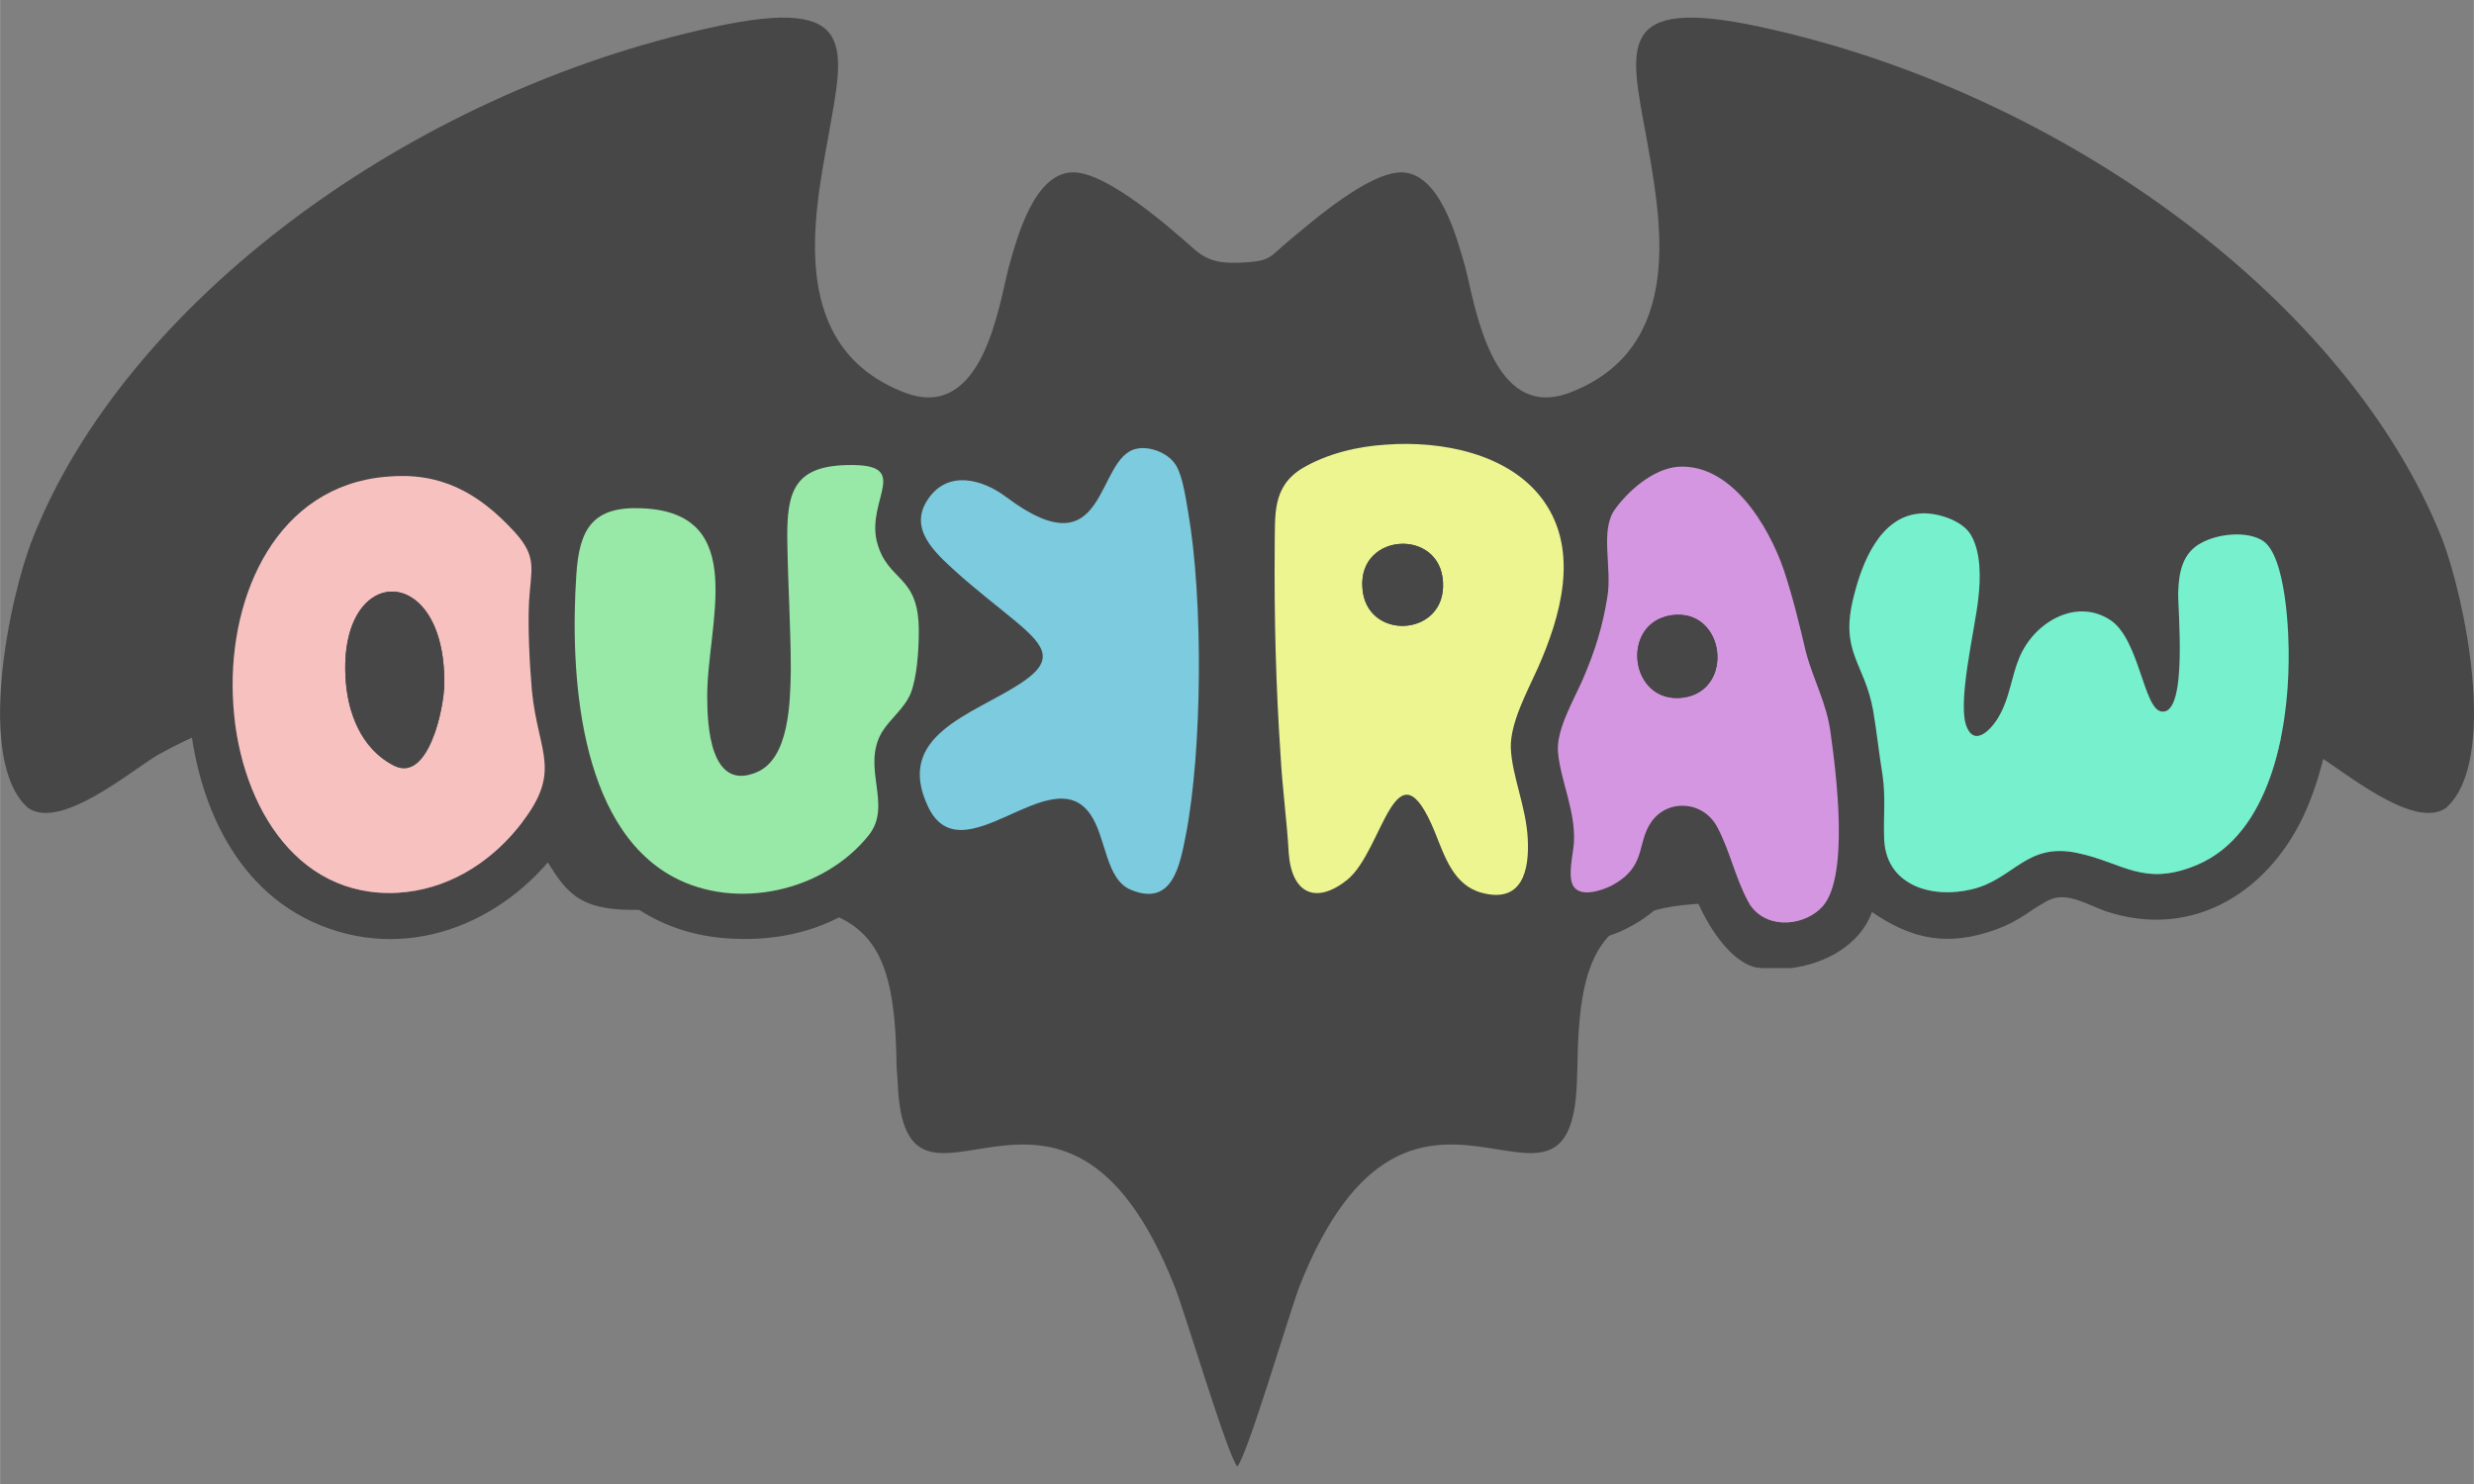
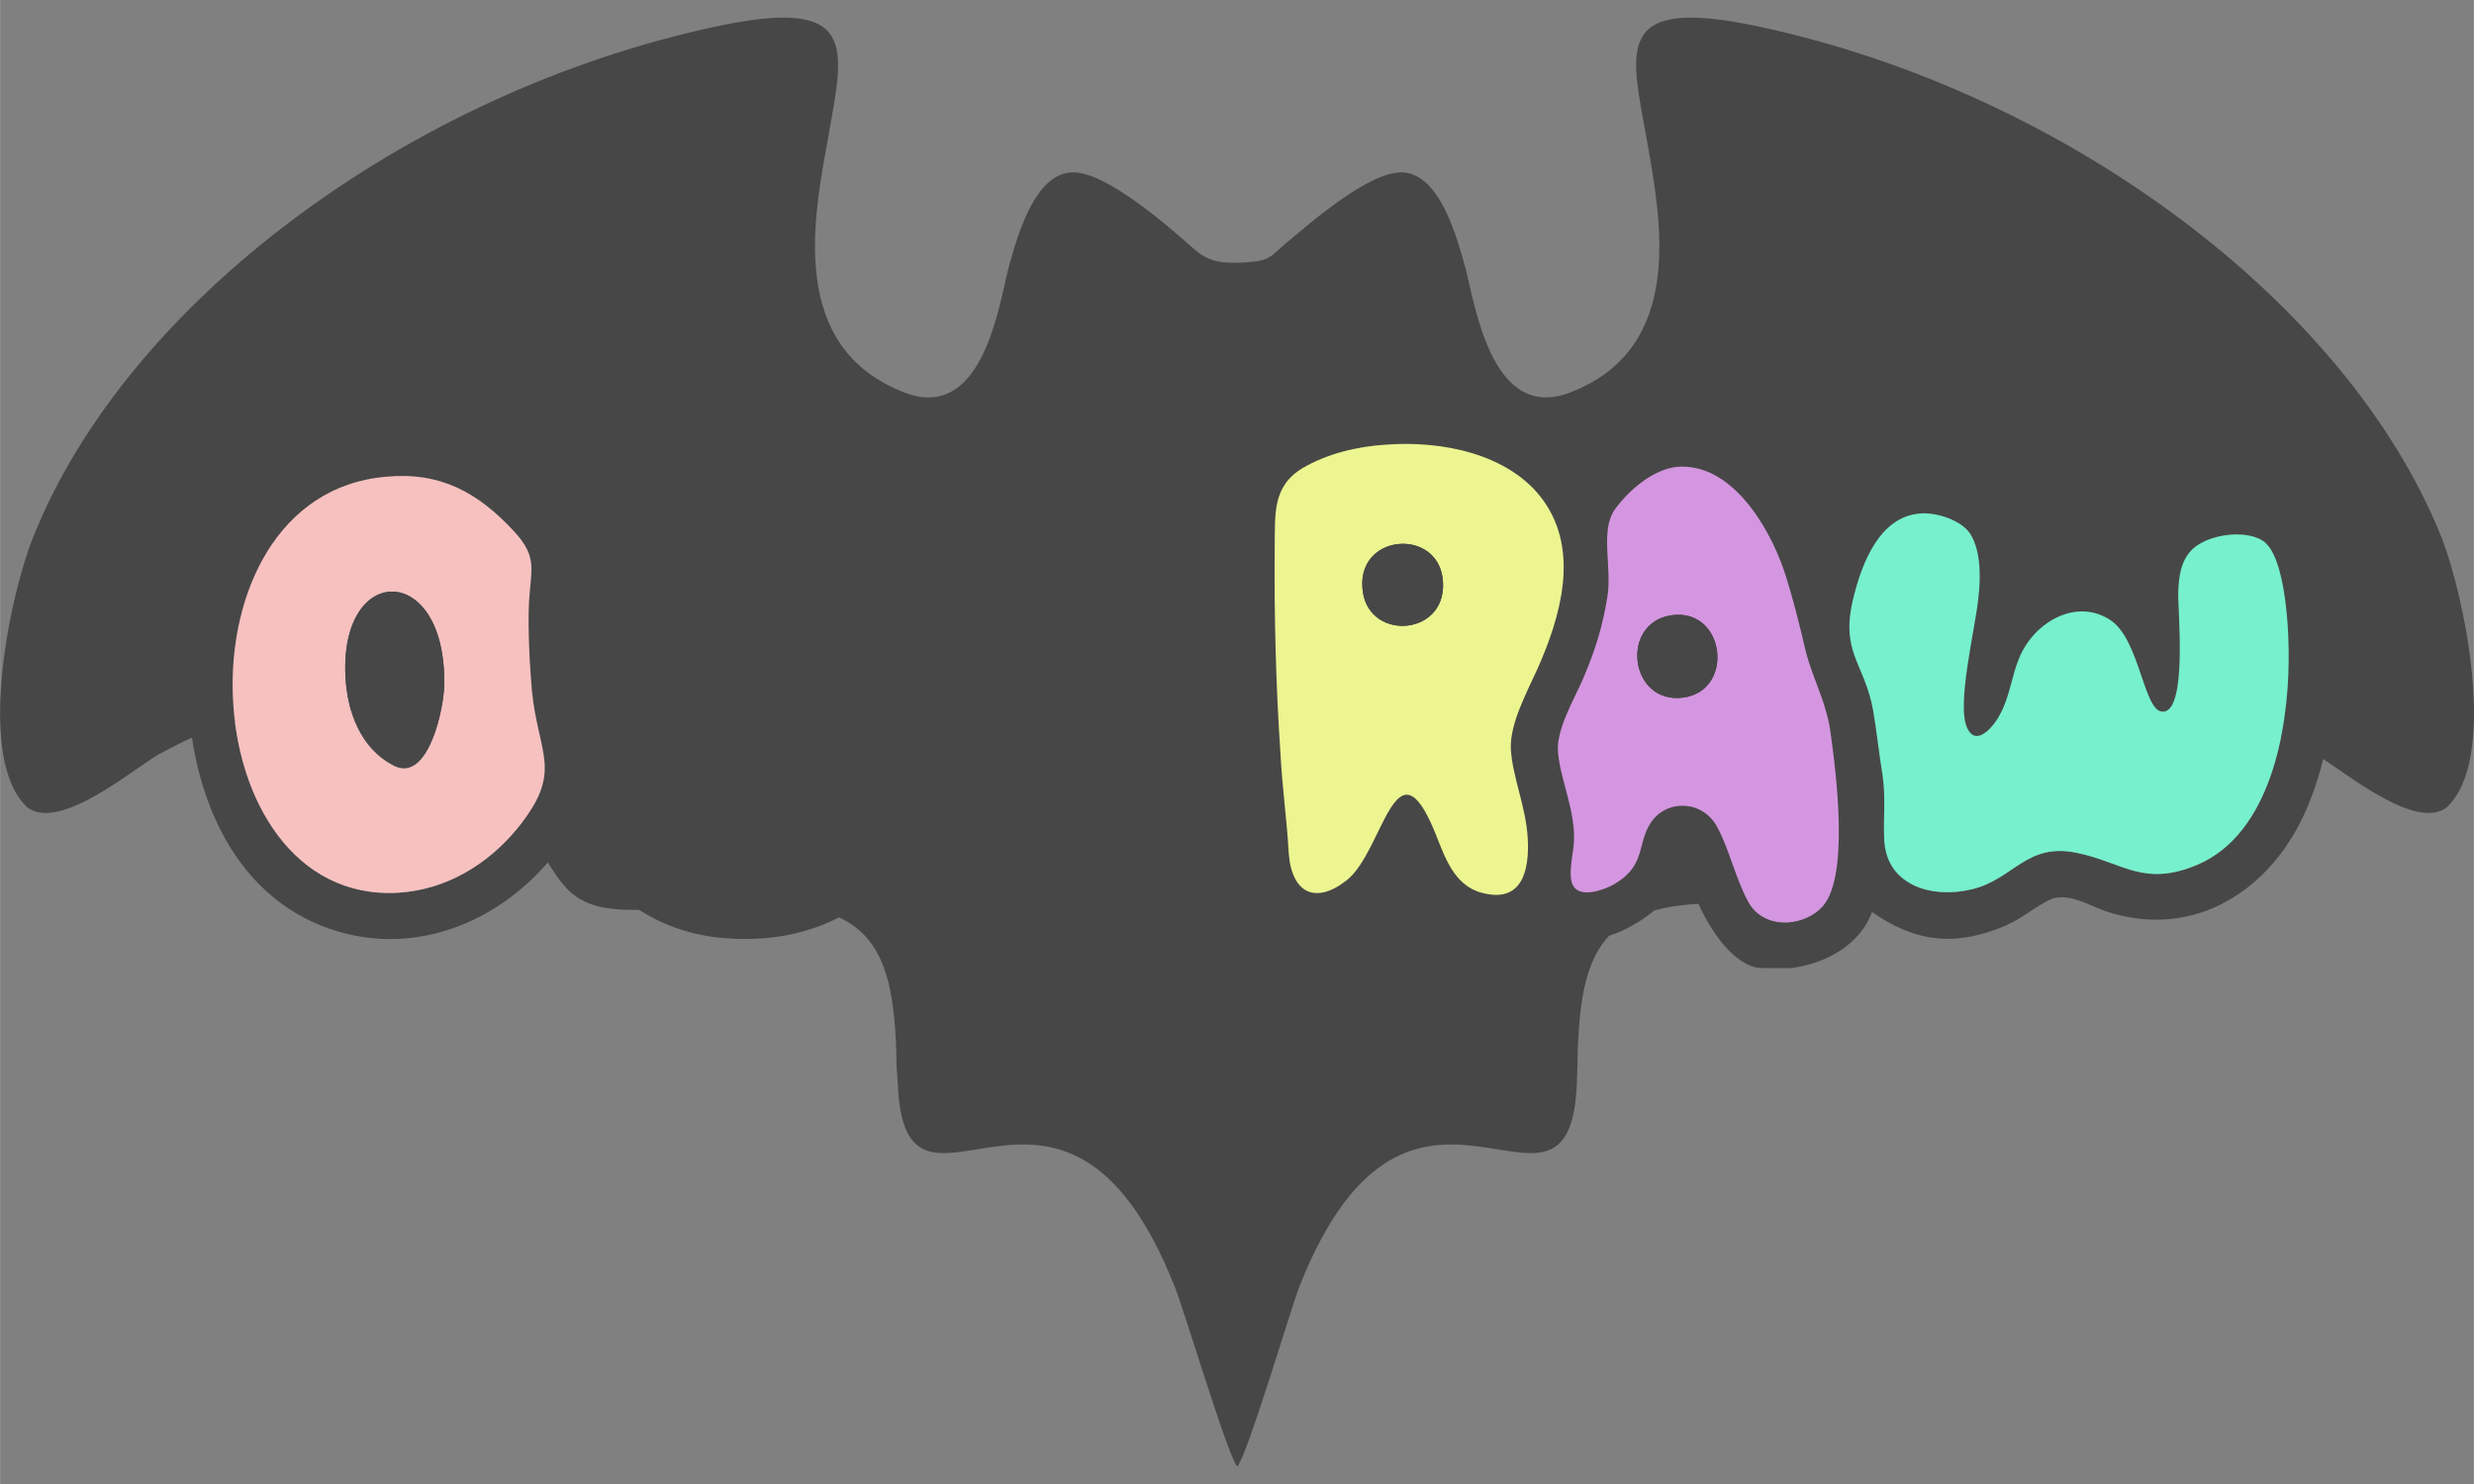
<svg xmlns="http://www.w3.org/2000/svg" xml:space="preserve" width="42.333mm" height="25.4mm" version="1.1" style="shape-rendering:geometricPrecision; text-rendering:geometricPrecision; image-rendering:optimizeQuality; fill-rule:evenodd; clip-rule:evenodd" viewBox="0 0 4233 2540">
  <rect x="0" y="0" width="4233" height="2540" fill="#808080" stroke="none" />
  <defs>
    <style type="text/css">
   
    .fil0 {fill:#474747}
    .fil1 {fill:#76F0CD}
    .fil5 {fill:#7CCBDE}
    .fil3 {fill:#98E9A7}
    .fil6 {fill:#D496E0}
    .fil2 {fill:#ECF590}
    .fil4 {fill:#F7C1C0}
   
  </style>
  </defs>
  <g id="Ebene_x0020_1">
    <g id="_2717267914624">
      <path class="fil0" d="M2009 2200c-191,-480 -461,-39 -473,-346l-2 -29c-3,-237 -55,-303 -374,-272 -204,20 -185,-28 -273,-158 -94,-134 -227,-204 -430,-171 -74,12 -127,35 -187,68 -47,28 -166,129 -222,91 -91,-80 -32,-362 8,-462 159,-402 642,-762 1166,-875 249,-54 222,35 195,189 -25,137 -70,360 131,437 134,51 161,-150 178,-215 14,-50 44,-164 112,-162 59,2 164,95 207,133 27,23 53,23 88,21 42,-3 40,-10 70,-35 42,-35 138,-119 195,-119 66,1 95,113 109,162 17,65 45,266 179,215 201,-77 155,-300 131,-437 -28,-154 -55,-243 195,-189 523,113 1006,473 1166,875 39,100 98,382 7,462 -55,38 -174,-63 -221,-91 -61,-33 -114,-56 -188,-68 -203,-33 -335,37 -429,171 -89,130 -69,178 -274,158 -319,-31 -371,35 -374,272l-1 29c-12,307 -283,-134 -474,346 -16,41 -90,292 -107,310 -16,-16 -92,-272 -108,-310z" />
      <path class="fil0" d="M1646 1139l3 -47 33 26 -36 21zm749 -458l18 0c98,2 202,31 270,104 4,4 22,33 25,31 69,-74 140,-127 247,-79 57,26 106,77 136,132 4,6 27,62 30,61 67,-190 347,-177 345,66 20,-13 67,-27 91,-27 66,-1 68,16 93,23 9,-78 45,-131 125,-149 34,-7 89,-6 123,2 40,10 53,35 65,72 19,59 30,127 32,197l0 32c-2,84 -18,168 -48,238 -59,138 -191,226 -343,176 -32,-11 -69,-36 -101,-18 -35,19 -45,33 -88,49 -81,29 -142,18 -212,-30 -20,56 -80,89 -139,96l-48 0c-3,0 -7,-1 -11,-1 -46,-10 -86,-76 -103,-119 -2,-5 -19,-55 -21,-53 -13,44 -48,78 -88,100 -55,31 -92,28 -146,1 -6,-3 -51,21 -65,24 -27,4 -55,1 -80,-10 -39,-15 -84,-51 -96,-92 -32,31 -31,51 -79,77 -39,22 -84,26 -127,14 -92,-24 -72,-217 -82,-227 -18,89 -14,209 -124,231 -50,9 -97,2 -133,-36 -36,-37 -36,-77 -57,-119 -43,15 -68,37 -118,47 -45,9 -97,3 -132,-26 -76,102 -184,147 -310,138 -105,-7 -191,-60 -247,-146 -2,-3 -21,-35 -21,-35l-1 0c-87,139 -252,221 -413,164 -158,-56 -227,-217 -239,-373 -2,-14 -2,-29 -2,-43l0 -15c1,-145 54,-289 182,-370 248,-155 435,71 437,71 5,0 46,-76 170,-67 46,3 95,20 132,48 3,2 29,30 30,29 8,-68 13,-101 80,-128 55,-22 115,-34 172,-13 21,8 51,37 64,30 27,-15 57,-19 88,-14 63,11 87,51 136,71 40,-69 59,-138 162,-125 138,19 124,154 134,156l0 0c29,-126 171,-162 285,-165 1,0 2,0 2,0zm889 198c28,-3 73,11 88,36 18,30 17,76 13,109 -5,51 -38,183 -19,222 16,35 48,-6 57,-25 16,-30 19,-64 32,-95 25,-61 98,-104 157,-64 49,34 56,153 87,156 45,5 27,-177 28,-204 1,-34 7,-68 40,-85 27,-15 76,-21 104,-4 41,25 46,162 45,207 -1,119 -32,295 -156,348 -92,39 -128,-4 -205,-20 -88,-19 -109,45 -181,62 -65,16 -145,-4 -150,-83 -2,-40 3,-71 -3,-113 -6,-36 -10,-75 -16,-110 -15,-83 -58,-99 -33,-196 14,-56 44,-135 112,-141zm-912 -118c94,-7 211,15 269,96 62,87 29,199 -10,287 -18,40 -47,93 -46,136 2,48 26,100 29,155 3,54 -9,112 -79,93 -48,-13 -63,-62 -80,-104 -67,-163 -88,32 -150,82 -54,43 -95,23 -100,-46 -3,-55 -11,-111 -14,-168 -8,-118 -11,-237 -10,-355 1,-56 -5,-104 48,-136 43,-25 94,-37 143,-40zm-1712 55c93,-9 158,27 219,93 42,45 29,66 26,122 -2,47 1,104 5,151 11,111 55,138 -25,236 -51,62 -122,105 -204,110 -357,20 -390,-680 -21,-712zm2210 -17c92,-7 156,101 182,176 15,45 27,94 38,141 13,49 35,86 42,137 9,65 35,257 -18,303 -34,31 -97,34 -123,-13 -22,-41 -31,-86 -52,-126 -24,-47 -85,-50 -113,-11 -27,38 -7,77 -69,110 -16,8 -51,20 -64,2 -12,-16 -1,-57 0,-76 3,-53 -22,-104 -27,-152 -5,-39 27,-92 43,-129 20,-47 33,-88 41,-138 9,-51 -13,-114 13,-151 23,-32 65,-69 107,-73zm-925 -31c23,-5 56,8 68,30 11,19 16,56 20,79 26,150 24,408 -4,552 -10,50 -22,124 -94,94 -44,-18 -42,-91 -70,-130 -67,-95 -219,109 -277,-12 -58,-122 74,-157 156,-210 61,-39 46,-63 -2,-104 -36,-30 -74,-59 -107,-89 -35,-32 -82,-73 -47,-124 34,-50 93,-34 134,-3 175,131 151,-69 223,-83zm-496 28c113,-3 34,57 51,130 18,72 73,55 72,156 0,30 -3,78 -14,105 -11,26 -34,42 -49,66 -36,61 19,125 -23,177 -77,96 -226,129 -334,71 -163,-88 -177,-352 -166,-517 5,-79 28,-118 113,-114 185,8 110,200 111,323 0,48 5,162 84,129 57,-23 58,-122 59,-174 0,-74 -5,-150 -6,-224 -1,-81 11,-126 102,-128z" />
      <path class="fil1" d="M3284 879c-68,6 -98,85 -112,141 -25,97 18,113 33,196 6,35 10,74 16,110 6,42 1,73 3,113 5,79 85,99 150,83 72,-17 93,-81 181,-62 77,16 113,59 205,20 124,-53 155,-229 156,-348 1,-45 -4,-182 -45,-207 -28,-17 -77,-11 -104,4 -33,17 -39,51 -40,85 -1,27 17,209 -28,204 -31,-3 -38,-122 -87,-156 -59,-40 -132,3 -157,64 -13,31 -16,65 -32,95 -9,19 -41,60 -57,25 -19,-39 14,-171 19,-222 4,-33 5,-79 -13,-109 -15,-25 -60,-39 -88,-36z" />
      <path class="fil2" d="M2331 1005c-6,-94 134,-101 138,-8 5,94 -133,101 -138,8zm41 -244c-49,3 -100,15 -143,40 -53,32 -47,80 -48,136 -1,118 2,237 10,355 3,57 11,113 14,168 5,69 46,89 100,46 62,-50 83,-245 150,-82 17,42 32,91 80,104 70,19 82,-39 79,-93 -3,-55 -27,-107 -29,-155 -1,-43 28,-96 46,-136 39,-88 72,-200 10,-287 -58,-81 -175,-103 -269,-96z" />
-       <path class="fil3" d="M1449 796c-91,2 -103,47 -102,128 1,74 6,150 6,224 -1,52 -2,151 -59,174 -79,33 -84,-81 -84,-129 -1,-123 74,-315 -111,-323 -85,-4 -108,35 -113,114 -11,165 3,429 166,517 108,58 257,25 334,-71 42,-52 -13,-116 23,-177 15,-24 38,-40 49,-66 11,-27 14,-75 14,-105 1,-101 -54,-84 -72,-156 -17,-73 62,-133 -51,-130z" />
      <path class="fil4" d="M591 1158c-10,-196 172,-196 169,13 0,38 -26,168 -85,140 -58,-29 -81,-92 -84,-153zm69 -342c-369,32 -336,732 21,712 82,-5 153,-48 204,-110 80,-98 36,-125 25,-236 -4,-47 -7,-104 -5,-151 3,-56 16,-77 -26,-122 -61,-66 -126,-102 -219,-93z" />
-       <path class="fil5" d="M1945 768c-72,14 -48,214 -223,83 -41,-31 -100,-47 -134,3 -35,51 12,92 47,124 33,30 71,59 107,89 48,41 63,65 2,104 -82,53 -214,88 -156,210 58,121 210,-83 277,12 28,39 26,112 70,130 72,30 84,-44 94,-94 28,-144 30,-402 4,-552 -4,-23 -9,-60 -20,-79 -12,-22 -45,-35 -68,-30z" />
      <path class="fil6" d="M2860 1053c92,-13 109,129 20,141 -92,12 -109,-128 -20,-141zm10 -254c-42,4 -84,41 -107,73 -26,37 -4,100 -13,151 -8,50 -21,91 -41,138 -16,37 -48,90 -43,129 5,48 30,99 27,152 -1,19 -12,60 0,76 13,18 48,6 64,-2 62,-33 42,-72 69,-110 28,-39 89,-36 113,11 21,40 30,85 52,126 26,47 89,44 123,13 53,-46 27,-238 18,-303 -7,-51 -29,-88 -42,-137 -11,-47 -23,-96 -38,-141 -26,-75 -90,-183 -182,-176z" />
      <path class="fil0" d="M669 1111l13 90 -3 0 0 0 -5 1 -5 -91zm-78 47c3,61 26,124 84,153 59,28 85,-102 85,-140 3,-209 -179,-209 -169,-13z" />
      <path class="fil0" d="M2407 1004c-4,7 -18,3 -14,-5 3,-9 19,-4 14,5zm-76 1c5,93 143,86 138,-8 -4,-93 -144,-86 -138,8z" />
      <path class="fil0" d="M2877 1127c-7,7 -19,1 -14,-7 4,-5 18,-4 14,7zm-17 -74c-89,13 -72,153 20,141 89,-12 72,-154 -20,-141z" />
    </g>
  </g>
</svg>